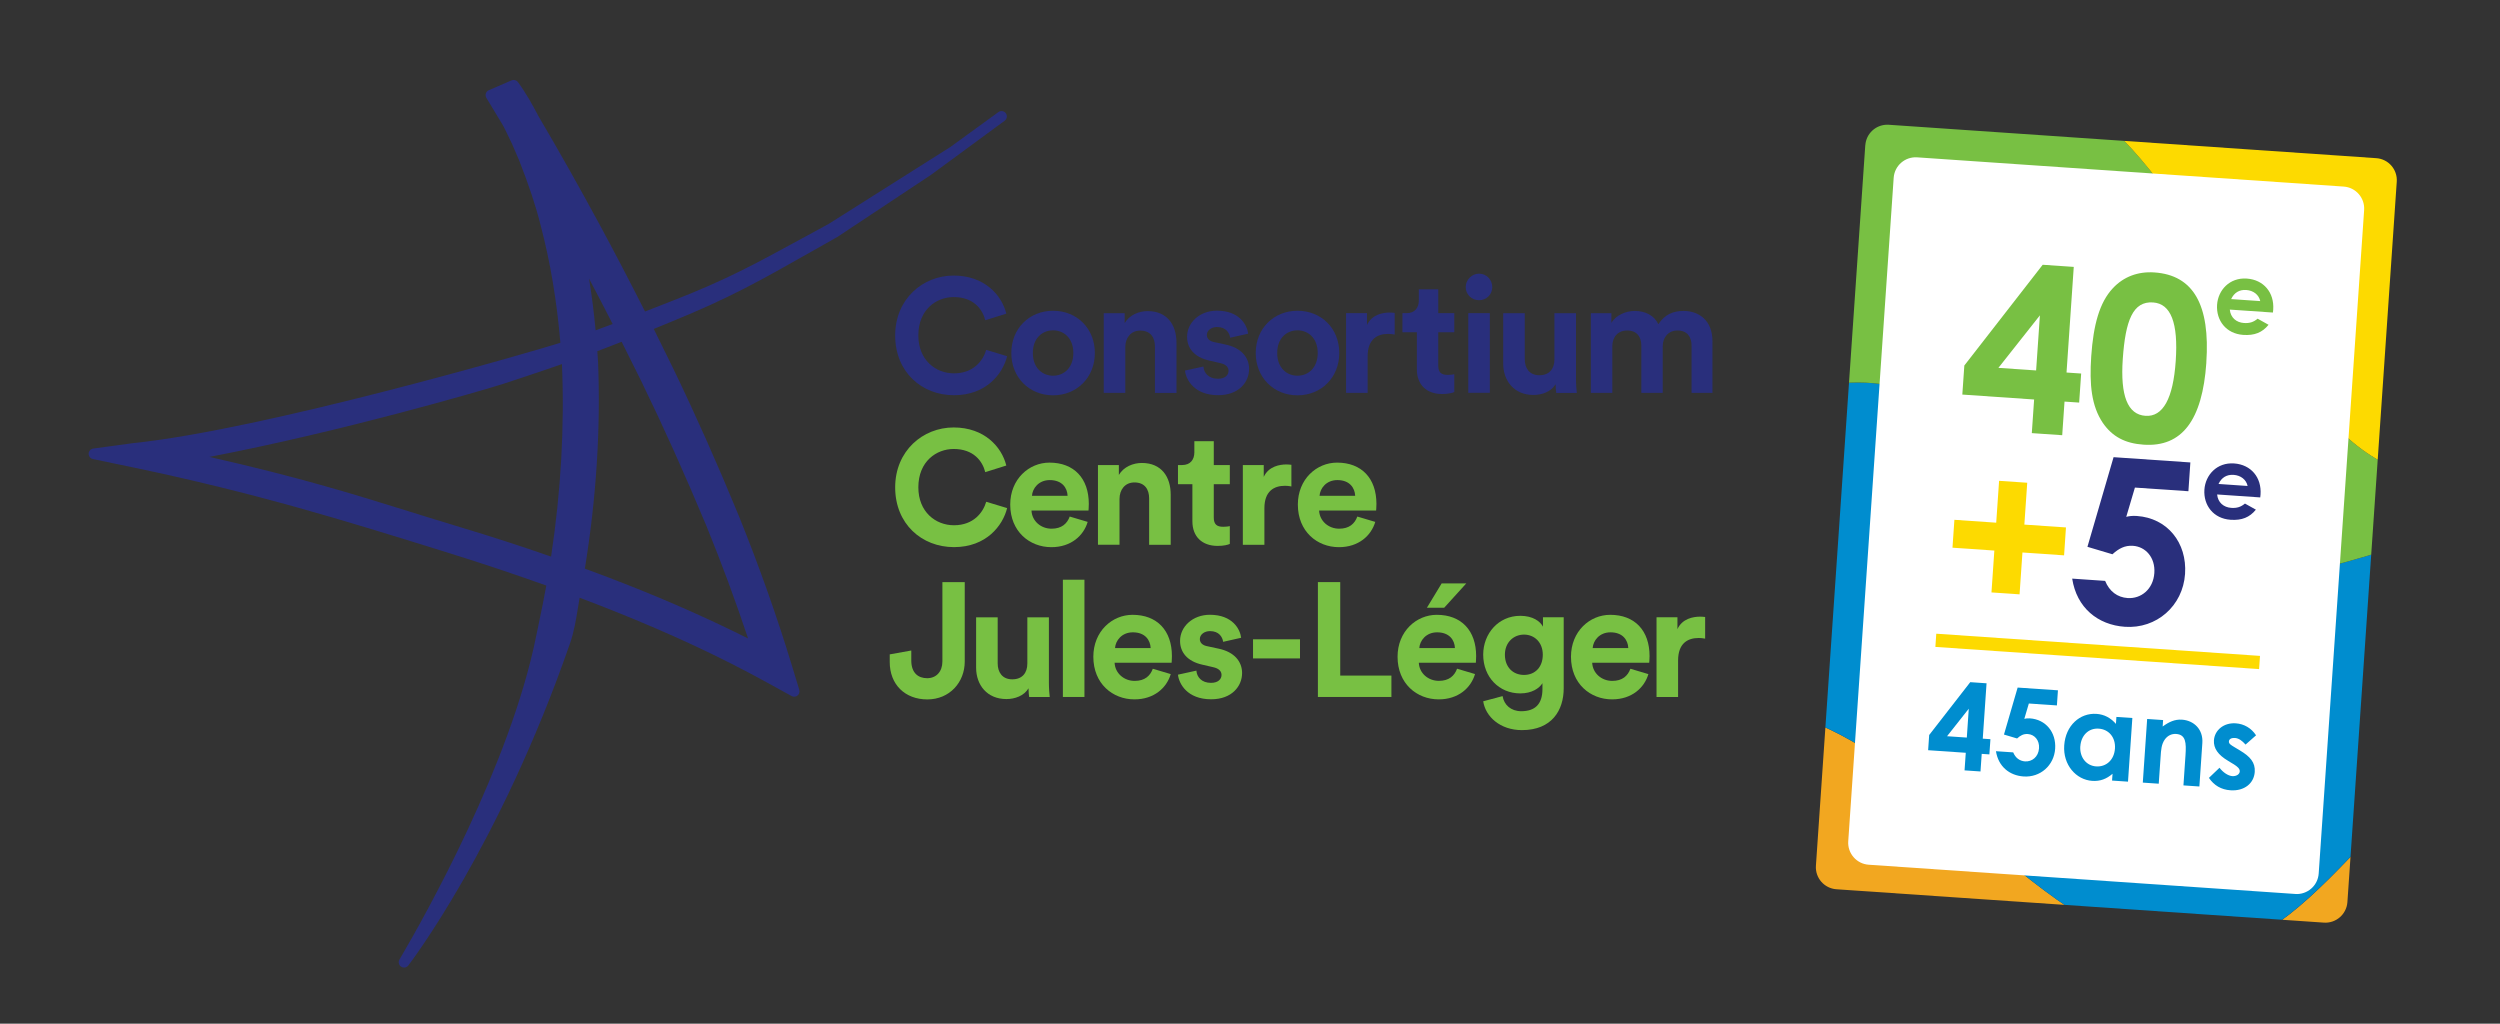
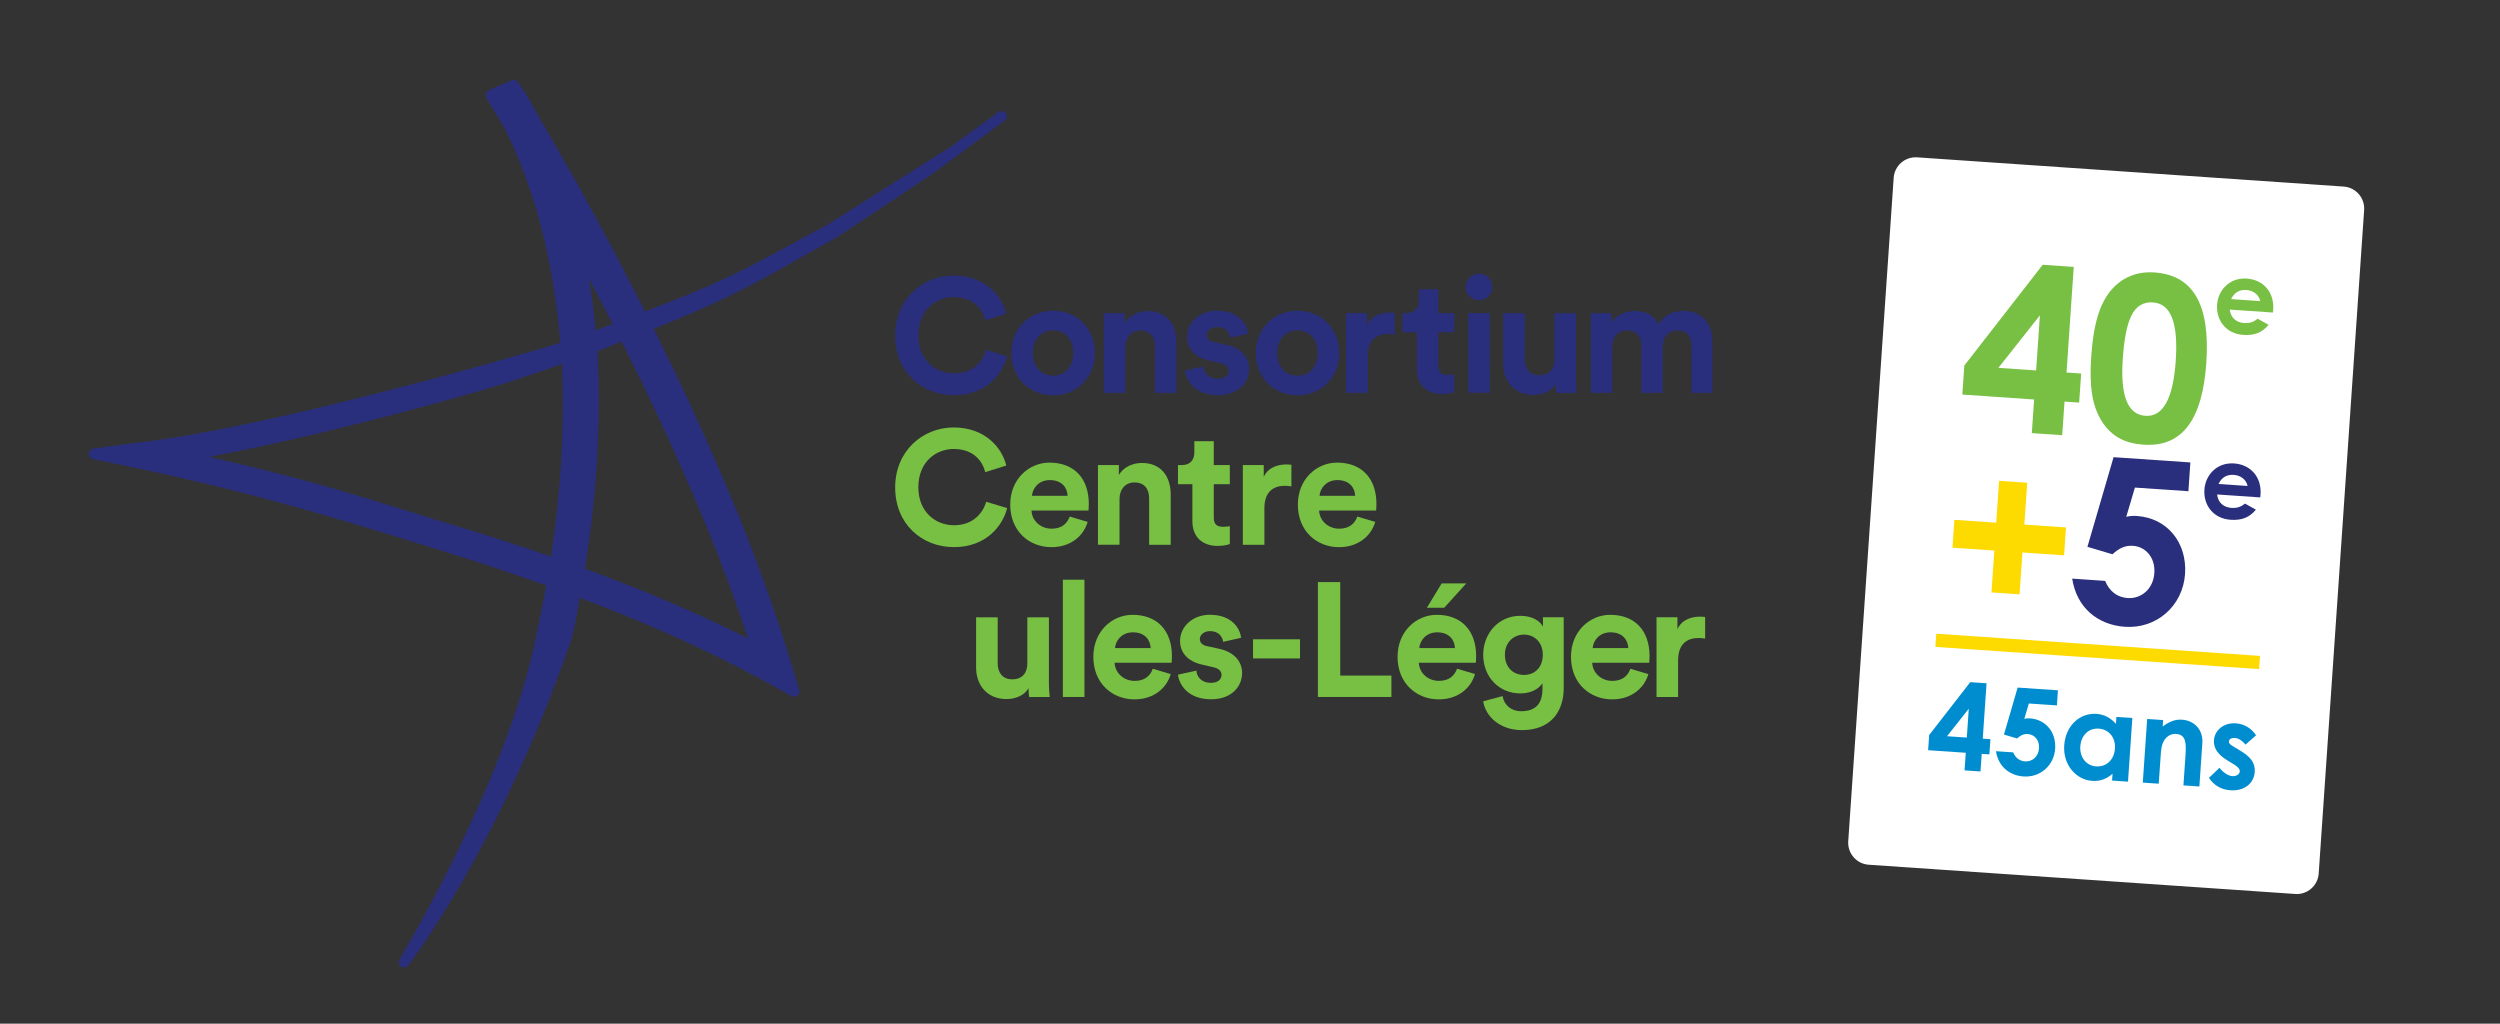
<svg xmlns="http://www.w3.org/2000/svg" id="Layer_1" data-name="Layer 1" viewBox="0 0 573.91 234.99">
  <rect x="0" y="0" width="573.91" height="234.99" fill="#333333" stroke="none" />
  <defs>
    <style>      .cls-1 {        fill: #292f7c;      }      .cls-1, .cls-2, .cls-3, .cls-4, .cls-5, .cls-6, .cls-7 {        stroke-width: 0px;      }      .cls-8 {        clip-path: url(#clippath);      }      .cls-2 {        fill: none;      }      .cls-3 {        fill: #78c043;      }      .cls-4 {        fill: #fdda00;      }      .cls-9 {        clip-path: url(#clippath-1);      }      .cls-10 {        clip-path: url(#clippath-2);      }      .cls-5 {        fill: #008dcf;      }      .cls-6 {        fill: #f2a720;      }      .cls-7 {        fill: #fff;      }    </style>
    <clipPath id="clippath">
      <path class="cls-2" d="M-436.36,211.8l-111.91-7.66c-2.79-.19-4.89-2.61-4.7-5.4l11.33-165.39c.19-2.79,2.61-4.89,5.4-4.7l111.91,7.66c2.79.19,4.89,2.61,4.7,5.39l-11.33,165.4c-.19,2.79-2.61,4.89-5.39,4.7" />
    </clipPath>
    <clipPath id="clippath-1">
      <rect class="cls-2" x="-659.8" y="33.57" width="415.28" height="262.89" transform="translate(-585.9 -297.36) rotate(-86.08)" />
    </clipPath>
    <clipPath id="clippath-2">
-       <path class="cls-2" d="M428.2,33.35l-11.33,165.39c-.19,2.79,1.91,5.2,4.7,5.4l111.91,7.66c2.79.19,5.2-1.92,5.4-4.7l11.33-165.4c.19-2.79-1.92-5.2-4.7-5.39l-111.91-7.67c-.12,0-.23-.01-.35-.01-2.64,0-4.86,2.04-5.04,4.72" />
-     </clipPath>
+       </clipPath>
  </defs>
  <g class="cls-8">
    <g class="cls-9">
      <path class="cls-5" d="M-523.8,92.82c17.02,8.94,32.72,29.44,49.89,36.84,36.72,15.82,78.33-28.87,113.67-.71,21.73,17.32,39.57,61.24,61.35,78.13,40.48,31.39,87.55-33.72,131.76-50.39,1.79-.67,3.57-1.26,5.35-1.78l-4.38,63.92c-38.12,29.49-78.04,89.6-111.04,53.37-13.01-14.28-23.72-42.73-35.59-64.21-28.42-51.44-64.07-62.04-99.59-29.59-12.15,11.1-24.28,27.06-36.41,34.68-34.16,21.48-64.12-24.62-95.89-42.93-13.36-7.7-27.23-10.37-41.36-8.13l3.87-56.53c19.81-17.8,39.81-22.42,58.36-12.68" />
      <path class="cls-3" d="M-488.55,26.57c22.19,17.12,40.48,63.57,62.97,78,50.26,32.25,112.79-99.28,159.73-40.8,12.68,15.8,23.21,44.73,35.76,61.44,20.91,27.85,45.43,19.96,70.31.64l-1.99,29.06c-1.78.52-3.57,1.11-5.35,1.78-44.21,16.67-91.28,81.78-131.76,50.39-21.78-16.89-39.62-60.81-61.35-78.13-35.34-28.17-76.95,16.53-113.67.71-17.17-7.4-32.87-27.9-49.89-36.85-18.54-9.74-38.55-5.12-58.36,12.68l2.69-39.29c30.93-34.58,62.84-61.3,90.91-39.65" />
      <path class="cls-4" d="M-512.79-29.54c33.47-23.07,59.6,52.18,91.08,66.18,32.91,14.63,69.96-38.44,103.58-31.97,33.91,6.53,62.12,73.25,96.78,68.44,20.94-2.91,42.55-31.83,63.89-48.89,1.62-1.29,3.24-2.51,4.87-3.63l-7.21,105.26c-24.88,19.32-49.4,27.21-70.31-.64-12.54-16.71-23.08-45.64-35.76-61.44-46.94-58.48-109.46,73.04-159.73,40.8-22.49-14.43-40.78-60.88-62.97-78-28.07-21.65-59.98,5.07-90.91,39.65l1.59-23.15c8.21-4.06,16.51-11.2,24.71-21.44,13.49-16.84,26.81-41.81,40.38-51.16" />
    </g>
  </g>
  <g>
    <g class="cls-10">
      <path class="cls-6" d="M425.18,170.16c31.77,18.31,61.73,64.41,95.89,42.93,12.13-7.62,24.26-23.59,36.41-34.68,35.51-32.45,71.16-21.85,99.59,29.59,11.87,21.48,22.58,49.93,35.59,64.21,33,36.23,72.92-23.88,111.04-53.37l-3.35,48.94c-21.19-.08-42.9,8.02-64.67,24.29-28.66,21.41-58.05,57.01-85.46,50.4-34.8-8.39-61.7-83.57-94.65-110.45-19.51-15.92-41.08-14.48-62.63,4.17-17.37,15.03-34.94,41.19-51.96,43.17-17.51,2.04-32.77-21.72-49.2-32.88-4.27-2.9-8.79-4.72-13.39-5.01l5.44-79.43c14.13-2.24,28,.43,41.36,8.13" />
      <path class="cls-5" d="M446.04,92.82c17.02,8.94,32.72,29.44,49.89,36.84,36.72,15.82,78.33-28.87,113.67-.71,21.73,17.32,39.57,61.24,61.35,78.13,40.48,31.39,87.55-33.72,131.76-50.39,1.79-.67,3.57-1.26,5.35-1.78l-4.38,63.92c-38.12,29.49-78.04,89.6-111.04,53.37-13.01-14.28-23.72-42.73-35.59-64.21-28.42-51.44-64.08-62.04-99.59-29.59-12.15,11.1-24.28,27.06-36.41,34.68-34.16,21.48-64.12-24.62-95.89-42.93-13.36-7.7-27.23-10.37-41.36-8.13l3.87-56.53c19.81-17.8,39.81-22.42,58.36-12.68" />
      <path class="cls-3" d="M481.29,26.57c22.19,17.12,40.48,63.57,62.97,78,50.26,32.25,112.79-99.28,159.73-40.8,12.68,15.8,23.21,44.73,35.76,61.44,20.91,27.85,45.43,19.96,70.31.64l-1.99,29.06c-1.78.52-3.57,1.11-5.35,1.78-44.21,16.67-91.28,81.78-131.76,50.39-21.78-16.89-39.62-60.81-61.35-78.13-35.34-28.17-76.95,16.53-113.67.71-17.17-7.4-32.87-27.9-49.89-36.85-18.54-9.74-38.55-5.12-58.36,12.68l2.69-39.29c30.93-34.58,62.84-61.3,90.91-39.65" />
      <path class="cls-4" d="M457.05-29.54c33.47-23.07,59.6,52.18,91.08,66.18,32.91,14.63,69.96-38.44,103.58-31.97,33.91,6.53,62.12,73.25,96.78,68.44,20.94-2.91,42.55-31.83,63.9-48.89,1.62-1.29,3.24-2.51,4.87-3.63l-7.21,105.26c-24.88,19.32-49.4,27.21-70.31-.64-12.54-16.71-23.08-45.64-35.76-61.44-46.94-58.48-109.46,73.04-159.73,40.8-22.49-14.43-40.78-60.88-62.97-78-28.07-21.65-59.98,5.07-90.91,39.65l1.59-23.15c8.22-4.06,16.51-11.2,24.71-21.44,13.49-16.84,26.81-41.81,40.38-51.16" />
    </g>
    <g>
      <path class="cls-7" d="M526.9,205.22l-97.91-6.71c-2.79-.19-4.89-2.61-4.7-5.39l10.43-152.3c.19-2.79,2.61-4.89,5.39-4.7l97.91,6.71c2.79.19,4.9,2.61,4.7,5.4l-10.43,152.3c-.19,2.79-2.61,4.89-5.39,4.7" />
      <path class="cls-1" d="M485.19,104.95l17.64,1.21-.45,6.61-12.28-.84-1.99,6.72c.64-.17,1.44-.27,2.44-.2,6.98.48,11.55,6.12,11.06,13.31-.5,7.35-6.56,12.63-13.8,12.13-6.25-.43-11.09-4.4-12.11-11.06l7.56.52c.99,2.44,2.85,3.78,5.16,3.94,3.04.21,5.88-1.97,6.14-5.75.24-3.57-2.01-6.04-4.9-6.24-1.89-.13-3.26.62-4.72,1.94l-5.74-1.71,6-20.58Z" />
      <polygon class="cls-4" points="458.26 119.99 458.92 110.38 465.38 110.82 464.72 120.43 474.27 121.08 473.84 127.49 464.28 126.83 463.62 136.44 457.17 136 457.83 126.39 448.22 125.73 448.66 119.33 458.26 119.99" />
      <path class="cls-3" d="M468.92,60.78l7.14.49-1.66,24.25,3.36.23-.46,6.67-3.36-.23-.53,7.72-6.98-.48.53-7.72-16.48-1.13.46-6.67,17.99-23.13ZM467.42,85.04l.87-12.65-9.53,12.06,8.66.59Z" />
      <path class="cls-3" d="M506.5,83.24c-.91,13.23-5.6,19.45-14.42,18.84-4.2-.29-7.15-1.81-9.36-5.02-2.58-3.87-3.09-8.7-2.65-15.26.5-7.24,1.9-12.37,4.97-15.64,2.45-2.63,5.75-3.88,9.53-3.62,8.98.61,12.83,7.47,11.92,20.7M487.31,82.45c-.57,8.35,1.08,12.73,5.23,13.01,3.99.27,6.34-3.94,6.93-12.6.6-8.71-1.1-13.15-5.2-13.43-4.62-.32-6.35,4.1-6.96,13.02" />
      <rect class="cls-4" x="480.01" y="112.28" width="3.04" height="74.49" transform="translate(299.46 619.72) rotate(-86.08)" />
      <path class="cls-5" d="M452.3,156.6l3.74.26-.87,12.71,1.76.12-.24,3.49-1.76-.12-.28,4.04-3.66-.25.28-4.04-8.64-.59.24-3.49,9.43-12.13ZM451.51,169.32l.45-6.63-4.99,6.32,4.54.31Z" />
      <path class="cls-5" d="M463.19,157.84l9.24.63-.24,3.47-6.44-.44-1.04,3.52c.34-.09.76-.14,1.28-.11,3.66.25,6.06,3.21,5.8,6.98-.26,3.85-3.44,6.62-7.24,6.36-3.27-.22-5.81-2.31-6.35-5.8l3.96.27c.52,1.28,1.49,1.98,2.71,2.07,1.6.11,3.08-1.03,3.22-3.01.13-1.87-1.05-3.17-2.57-3.27-.99-.07-1.71.33-2.47,1.02l-3.01-.9,3.14-10.79Z" />
      <path class="cls-5" d="M484.95,177.64c-1.38,1.18-2.8,1.74-4.65,1.62-3.71-.25-6.74-3.67-6.43-8.15.31-4.57,3.61-7.49,7.41-7.23,1.76.12,3.23.89,4.46,2.3l.11-1.6,3.66.25-1,14.61-3.66-.25.11-1.54ZM477.56,171.32c-.17,2.5,1.35,4.46,3.64,4.62,2.26.15,4.13-1.43,4.32-4.1.17-2.56-1.41-4.41-3.72-4.57-2.42-.17-4.07,1.66-4.23,4.05" />
      <path class="cls-5" d="M496.46,166.79c1.48-1.09,2.82-1.69,4.45-1.58,2.72.19,4.88,2.21,4.67,5.35l-.68,9.99-3.66-.25.47-6.91c.2-2.89.08-4.75-2.15-4.9-1.02-.07-1.93.37-2.57,1.23-.82,1.13-.89,2.45-.99,3.97l-.43,6.22-3.66-.25,1-14.61,3.66.25-.1,1.49Z" />
      <path class="cls-5" d="M511.46,174.64c-2.26-1.34-3.34-2.85-3.22-4.7.16-2.28,2.21-4.08,5.02-3.89,1.9.13,3.57,1.1,4.65,2.75l-2.41,2.13c-.77-.88-1.56-1.46-2.44-1.52-.74-.05-1.34.21-1.38.79-.04.55.47.83,1.24,1.3l1.3.78c2.34,1.4,3.54,2.76,3.39,4.93-.18,2.61-2.38,4.43-5.57,4.21-2.12-.14-3.79-1.12-4.95-2.85l2.43-2.32c.79,1.05,1.97,1.85,2.94,1.92.91.06,1.66-.41,1.71-1.07.04-.63-.53-1.14-1.51-1.73l-1.19-.72Z" />
      <path class="cls-3" d="M520.78,74.56c-1.45,1.78-3.24,2.5-5.83,2.32-3.91-.27-6.23-3.31-5.99-6.92.23-3.35,2.87-6.28,6.82-6.01,3.89.27,6.33,3.22,6.07,7.11-.02.28-.05.42-.07.69l-9.9-.68c.18,1.85,1.49,2.96,3.25,3.08,1.32.09,2.22-.22,3.14-.99l2.51,1.4ZM518.87,69.11c-.32-1.46-1.58-2.43-3.22-2.54-1.53-.11-2.76.58-3.46,2.09l6.68.46Z" />
      <path class="cls-1" d="M517.87,117c-1.45,1.78-3.24,2.5-5.83,2.32-3.91-.27-6.23-3.31-5.99-6.92.23-3.35,2.87-6.29,6.82-6.01,3.89.27,6.33,3.22,6.07,7.11-.02.28-.05.41-.07.69l-9.9-.68c.18,1.85,1.49,2.96,3.25,3.08,1.32.09,2.22-.22,3.14-.99l2.51,1.4ZM515.97,111.55c-.32-1.46-1.58-2.43-3.22-2.54-1.53-.1-2.76.58-3.46,2.09l6.68.46Z" />
      <path class="cls-1" d="M230.9,25.99h0c-.4-.53-1.16-.65-1.7-.26l-11.04,8.02-27.92,17.65c-2.25,1.22-4.31,2.34-6.23,3.39-10.84,5.91-17.38,9.47-29.39,14.16l-.16.06c-2.04.79-4.16,1.62-6.39,2.5-3.48-6.88-6.96-13.55-10.36-19.84-4.89-9.03-9.49-17.18-14.06-24.93l-.08-.15c-.65-1.26-1.36-2.51-2.05-3.73,0,0-.09-.15-.08-.13l-.13-.21c-.74-1.22-1.45-2.37-2.41-3.67-.34-.46-.94-.62-1.47-.4l-5.22,2.26c-.33.14-.58.42-.68.75-.11.34-.06.71.12,1.01,1.29,2.1,2.56,4.22,3.79,6.28l.13.25c.09.16.18.33.25.47.21.44.43.87.64,1.31.38.77.76,1.55,1.11,2.31l1.59,3.69c2.29,5.82,3.88,10.62,5,15.14,2.18,8.31,3.65,17.07,4.48,26.77-6.69,2.12-68.05,19.93-98.1,23.04l-9.13,1.24c-.59.08-1.04.57-1.06,1.17-.02.6.39,1.12.97,1.24l8.98,1.87c28.49,5.94,49,12.32,70.71,19.07l2.45.76c7.42,2.32,14.8,4.79,21.95,7.34-.51,2.87-1.11,5.75-1.69,8.54-.23,1.1-.45,2.19-.68,3.27-5.93,29.22-25.24,63.63-31.02,73.49l-.33.57c-.31.55-.15,1.23.35,1.6.21.15.46.23.71.23.35,0,.68-.15.91-.4.19-.21,21-27.29,37.22-74.11.91-2.63,1.36-5.42,1.8-8.12.12-.76.24-1.52.38-2.27,2.64.99,5.27,2.01,7.83,3.03,13.1,5.23,24.57,10.59,35.07,16.37l5.76,3.17c.44.24.97.19,1.36-.12.39-.32.54-.83.4-1.31l-1.63-5.37c-3.42-11.28-7.53-22.88-12.22-34.5-4.93-11.98-9.84-23.01-15-33.71-1.37-2.83-2.83-5.8-4.56-9.27l4.31-1.77c13.21-5.4,19.99-9.24,31.24-15.61,2.03-1.15,4.2-2.38,6.62-3.74l21.48-14.25,16.93-12.44c.53-.4.64-1.17.24-1.7M136.73,75.82c-.39-4.12-.88-8.03-1.5-11.85,1.83,3.45,3.64,6.94,5.41,10.41-1.3.49-2.6.97-3.91,1.45M137.27,82.79c-.04-.72-.09-1.45-.15-2.17,1.87-.71,3.73-1.43,5.59-2.16,1.5,2.98,2.99,5.97,4.46,8.96,5.15,10.57,10.05,21.46,14.99,33.3,3.47,8.51,6.69,17.19,9.57,25.85-8.55-4.29-17.58-8.32-27.58-12.27-3.02-1.2-6.26-2.43-9.89-3.76,2.65-16.28,3.66-32.34,3.02-47.75M126.52,127.78c-6.87-2.39-13.77-4.63-20.54-6.66-4.41-1.33-8.42-2.58-12.28-3.78-13.32-4.14-24.9-7.74-45.62-12.45,30.55-5.87,62.69-15.25,67.5-16.79,1.13-.36,9.25-3.05,13.42-4.52.62,14.23-.21,29.09-2.49,44.19M120.92,23.05" />
      <path class="cls-1" d="M205.5,77.02c0-8.4,6.36-13.76,13.42-13.76s11.04,4.46,12.09,8.74l-4.83,1.52c-.63-2.53-2.68-5.32-7.25-5.32-3.94,0-8.11,2.83-8.11,8.81,0,5.62,3.94,8.7,8.18,8.7,4.5,0,6.69-2.94,7.4-5.39l4.8,1.45c-1,4.05-4.8,8.96-12.2,8.96s-13.5-5.32-13.5-13.72" />
      <path class="cls-1" d="M251.34,81.04c0,5.61-4.13,9.71-9.59,9.71s-9.59-4.09-9.59-9.71,4.13-9.7,9.59-9.7,9.59,4.05,9.59,9.7M246.4,81.04c0-3.46-2.23-5.21-4.65-5.21s-4.65,1.75-4.65,5.21,2.23,5.21,4.65,5.21,4.65-1.75,4.65-5.21" />
      <path class="cls-1" d="M258.33,90.19h-4.95v-18.29h4.8v2.27c1.12-1.9,3.31-2.75,5.28-2.75,4.54,0,6.62,3.23,6.62,7.25v11.53h-4.95v-10.67c0-2.04-1-3.64-3.38-3.64-2.16,0-3.42,1.67-3.42,3.79v10.52Z" />
      <path class="cls-1" d="M276.26,84.16c.11,1.45,1.19,2.79,3.35,2.79,1.64,0,2.42-.86,2.42-1.82,0-.82-.56-1.49-1.97-1.79l-2.42-.56c-3.53-.78-5.13-2.9-5.13-5.47,0-3.27,2.9-5.99,6.84-5.99,5.21,0,6.95,3.31,7.18,5.28l-4.13.93c-.15-1.08-.93-2.46-3.01-2.46-1.3,0-2.34.78-2.34,1.82,0,.89.67,1.45,1.67,1.64l2.6.56c3.61.74,5.43,2.94,5.43,5.61,0,2.98-2.31,6.02-7.1,6.02-5.5,0-7.4-3.57-7.62-5.65l4.24-.93Z" />
      <path class="cls-1" d="M307.45,81.04c0,5.61-4.13,9.71-9.59,9.71s-9.59-4.09-9.59-9.71,4.13-9.7,9.59-9.7,9.59,4.05,9.59,9.7M302.5,81.04c0-3.46-2.23-5.21-4.65-5.21s-4.65,1.75-4.65,5.21,2.23,5.21,4.65,5.21,4.65-1.75,4.65-5.21" />
      <path class="cls-1" d="M320.17,76.8c-.56-.11-1.04-.15-1.49-.15-2.53,0-4.72,1.23-4.72,5.17v8.37h-4.95v-18.3h4.8v2.72c1.11-2.42,3.64-2.86,5.21-2.86.41,0,.78.04,1.15.08v4.98Z" />
      <path class="cls-1" d="M330.17,71.89h3.68v4.39h-3.68v7.66c0,1.6.74,2.12,2.16,2.12.6,0,1.27-.07,1.52-.15v4.09c-.45.19-1.34.45-2.79.45-3.57,0-5.8-2.12-5.8-5.65v-8.52h-3.31v-4.39h.93c1.93,0,2.83-1.26,2.83-2.9v-2.57h4.46v5.47Z" />
      <path class="cls-1" d="M339.52,62.82c1.71,0,3.05,1.38,3.05,3.09s-1.34,3.01-3.05,3.01-3.05-1.38-3.05-3.01,1.38-3.09,3.05-3.09M337.06,71.89h4.95v18.29h-4.95v-18.29Z" />
      <path class="cls-1" d="M357.09,88.22c-1,1.71-3.12,2.45-5.06,2.45-4.43,0-6.95-3.23-6.95-7.21v-11.56h4.95v10.56c0,2.04,1.04,3.68,3.35,3.68s3.46-1.49,3.46-3.61v-10.63h4.95v14.99c0,1.41.11,2.68.19,3.31h-4.72c-.07-.37-.15-1.23-.15-1.97" />
      <path class="cls-1" d="M365.2,90.19v-18.29h4.72v2.23c1-1.78,3.35-2.75,5.35-2.75,2.49,0,4.5,1.08,5.43,3.05,1.45-2.23,3.38-3.05,5.8-3.05,3.38,0,6.62,2.05,6.62,6.95v11.86h-4.8v-10.86c0-1.97-.97-3.46-3.24-3.46-2.12,0-3.38,1.63-3.38,3.61v10.71h-4.91v-10.86c0-1.97-1-3.46-3.24-3.46s-3.42,1.6-3.42,3.61v10.71h-4.94Z" />
      <path class="cls-3" d="M205.5,111.89c0-8.4,6.36-13.76,13.42-13.76s11.04,4.46,12.09,8.74l-4.83,1.52c-.63-2.53-2.68-5.32-7.25-5.32-3.94,0-8.11,2.83-8.11,8.81,0,5.62,3.94,8.7,8.18,8.7,4.5,0,6.69-2.94,7.4-5.39l4.8,1.45c-1,4.05-4.8,8.96-12.2,8.96s-13.5-5.32-13.5-13.72" />
      <path class="cls-3" d="M249.69,119.81c-.93,3.16-3.83,5.8-8.33,5.8-5.02,0-9.45-3.61-9.45-9.78,0-5.84,4.31-9.63,9-9.63,5.65,0,9.04,3.61,9.04,9.48,0,.71-.07,1.45-.07,1.52h-13.09c.11,2.42,2.16,4.17,4.61,4.17,2.31,0,3.57-1.15,4.17-2.79l4.13,1.23ZM245.08,113.82c-.07-1.82-1.26-3.61-4.09-3.61-2.57,0-3.98,1.93-4.09,3.61h8.18Z" />
      <path class="cls-3" d="M257,125.05h-4.95v-18.29h4.8v2.27c1.12-1.9,3.31-2.75,5.28-2.75,4.54,0,6.62,3.23,6.62,7.25v11.53h-4.95v-10.67c0-2.04-1-3.64-3.38-3.64-2.16,0-3.42,1.67-3.42,3.79v10.52Z" />
      <path class="cls-3" d="M278.64,106.76h3.68v4.39h-3.68v7.66c0,1.6.74,2.12,2.16,2.12.59,0,1.26-.07,1.52-.15v4.09c-.45.19-1.34.45-2.79.45-3.57,0-5.8-2.12-5.8-5.65v-8.52h-3.31v-4.39h.93c1.93,0,2.83-1.26,2.83-2.9v-2.57h4.46v5.47Z" />
      <path class="cls-3" d="M296.47,111.67c-.56-.11-1.04-.15-1.49-.15-2.53,0-4.72,1.23-4.72,5.17v8.37h-4.95v-18.3h4.8v2.72c1.11-2.42,3.64-2.86,5.2-2.86.41,0,.78.04,1.15.08v4.98Z" />
      <path class="cls-3" d="M315.71,119.81c-.93,3.16-3.83,5.8-8.33,5.8-5.02,0-9.44-3.61-9.44-9.78,0-5.84,4.31-9.63,9-9.63,5.65,0,9.04,3.61,9.04,9.48,0,.71-.07,1.45-.07,1.52h-13.09c.11,2.42,2.16,4.17,4.61,4.17,2.31,0,3.57-1.15,4.16-2.79l4.13,1.23ZM311.1,113.82c-.08-1.82-1.26-3.61-4.09-3.61-2.57,0-3.98,1.93-4.09,3.61h8.18Z" />
-       <path class="cls-3" d="M204.26,150.22l4.94-.89v2.42c.04,2.71,1.56,3.94,3.65,3.94s3.49-1.52,3.49-3.83v-18.22h5.13v18.22c0,4.76-3.46,8.7-8.59,8.7s-8.63-3.42-8.63-8.59v-1.75Z" />
      <path class="cls-3" d="M236.09,158.03c-1,1.71-3.12,2.45-5.06,2.45-4.43,0-6.95-3.23-6.95-7.21v-11.56h4.95v10.56c0,2.04,1.04,3.68,3.35,3.68s3.46-1.49,3.46-3.61v-10.63h4.95v14.99c0,1.41.11,2.68.19,3.31h-4.72c-.07-.37-.15-1.23-.15-1.97" />
      <rect class="cls-3" x="244" y="133.08" width="4.95" height="26.92" />
      <path class="cls-3" d="M268.76,154.75c-.93,3.16-3.83,5.8-8.33,5.8-5.02,0-9.44-3.61-9.44-9.78,0-5.84,4.31-9.63,9-9.63,5.65,0,9.04,3.61,9.04,9.48,0,.71-.07,1.45-.07,1.52h-13.09c.11,2.42,2.16,4.17,4.61,4.17,2.31,0,3.57-1.15,4.16-2.79l4.13,1.23ZM264.15,148.77c-.08-1.82-1.26-3.61-4.09-3.61-2.57,0-3.98,1.93-4.09,3.61h8.18Z" />
      <path class="cls-3" d="M274.65,153.97c.11,1.45,1.19,2.79,3.35,2.79,1.64,0,2.42-.86,2.42-1.82,0-.82-.56-1.49-1.97-1.79l-2.42-.56c-3.53-.78-5.13-2.9-5.13-5.47,0-3.27,2.9-5.99,6.84-5.99,5.21,0,6.95,3.31,7.18,5.28l-4.13.93c-.15-1.08-.93-2.46-3.01-2.46-1.3,0-2.34.78-2.34,1.82,0,.89.67,1.45,1.67,1.64l2.6.56c3.61.74,5.43,2.94,5.43,5.61,0,2.98-2.31,6.02-7.1,6.02-5.5,0-7.4-3.57-7.62-5.65l4.24-.93Z" />
      <rect class="cls-3" x="287.65" y="146.76" width="10.78" height="4.39" />
      <polygon class="cls-3" points="302.54 160 302.54 133.63 307.67 133.63 307.67 155.09 319.42 155.09 319.42 160 302.54 160" />
      <path class="cls-3" d="M338.61,154.75c-.93,3.16-3.83,5.8-8.33,5.8-5.02,0-9.45-3.61-9.45-9.78,0-5.84,4.31-9.63,9-9.63,5.65,0,9.04,3.61,9.04,9.48,0,.71-.07,1.45-.07,1.52h-13.09c.11,2.42,2.16,4.16,4.61,4.16,2.31,0,3.57-1.15,4.17-2.79l4.13,1.23ZM334,148.77c-.07-1.82-1.26-3.61-4.09-3.61-2.57,0-3.98,1.93-4.09,3.61h8.18ZM331.55,139.51h-3.98l3.38-5.58h5.65l-5.06,5.58Z" />
      <path class="cls-3" d="M344.94,159.81c.33,2.01,1.93,3.46,4.28,3.46,3.12,0,4.87-1.56,4.87-5.09v-1.34c-.74,1.19-2.45,2.34-5.09,2.34-4.87,0-8.51-3.76-8.51-8.89,0-4.83,3.49-8.92,8.51-8.92,2.9,0,4.57,1.27,5.21,2.49v-2.16h4.76v16.32c0,5.02-2.71,9.59-9.59,9.59-5.02,0-8.37-3.12-8.89-6.62l4.46-1.19ZM354.17,150.29c0-2.83-1.93-4.61-4.31-4.61s-4.39,1.78-4.39,4.61,1.82,4.65,4.39,4.65,4.31-1.82,4.31-4.65" />
      <path class="cls-3" d="M378.41,154.75c-.93,3.16-3.83,5.8-8.33,5.8-5.02,0-9.44-3.61-9.44-9.78,0-5.84,4.31-9.63,9-9.63,5.65,0,9.04,3.61,9.04,9.48,0,.71-.08,1.45-.08,1.52h-13.09c.11,2.42,2.16,4.17,4.61,4.17,2.31,0,3.57-1.15,4.16-2.79l4.13,1.23ZM373.8,148.77c-.08-1.82-1.26-3.61-4.09-3.61-2.57,0-3.98,1.93-4.09,3.61h8.18Z" />
      <path class="cls-3" d="M391.44,146.61c-.56-.11-1.04-.15-1.49-.15-2.53,0-4.72,1.23-4.72,5.17v8.37h-4.95v-18.3h4.8v2.72c1.11-2.42,3.64-2.86,5.21-2.86.41,0,.78.04,1.15.08v4.98Z" />
    </g>
  </g>
</svg>